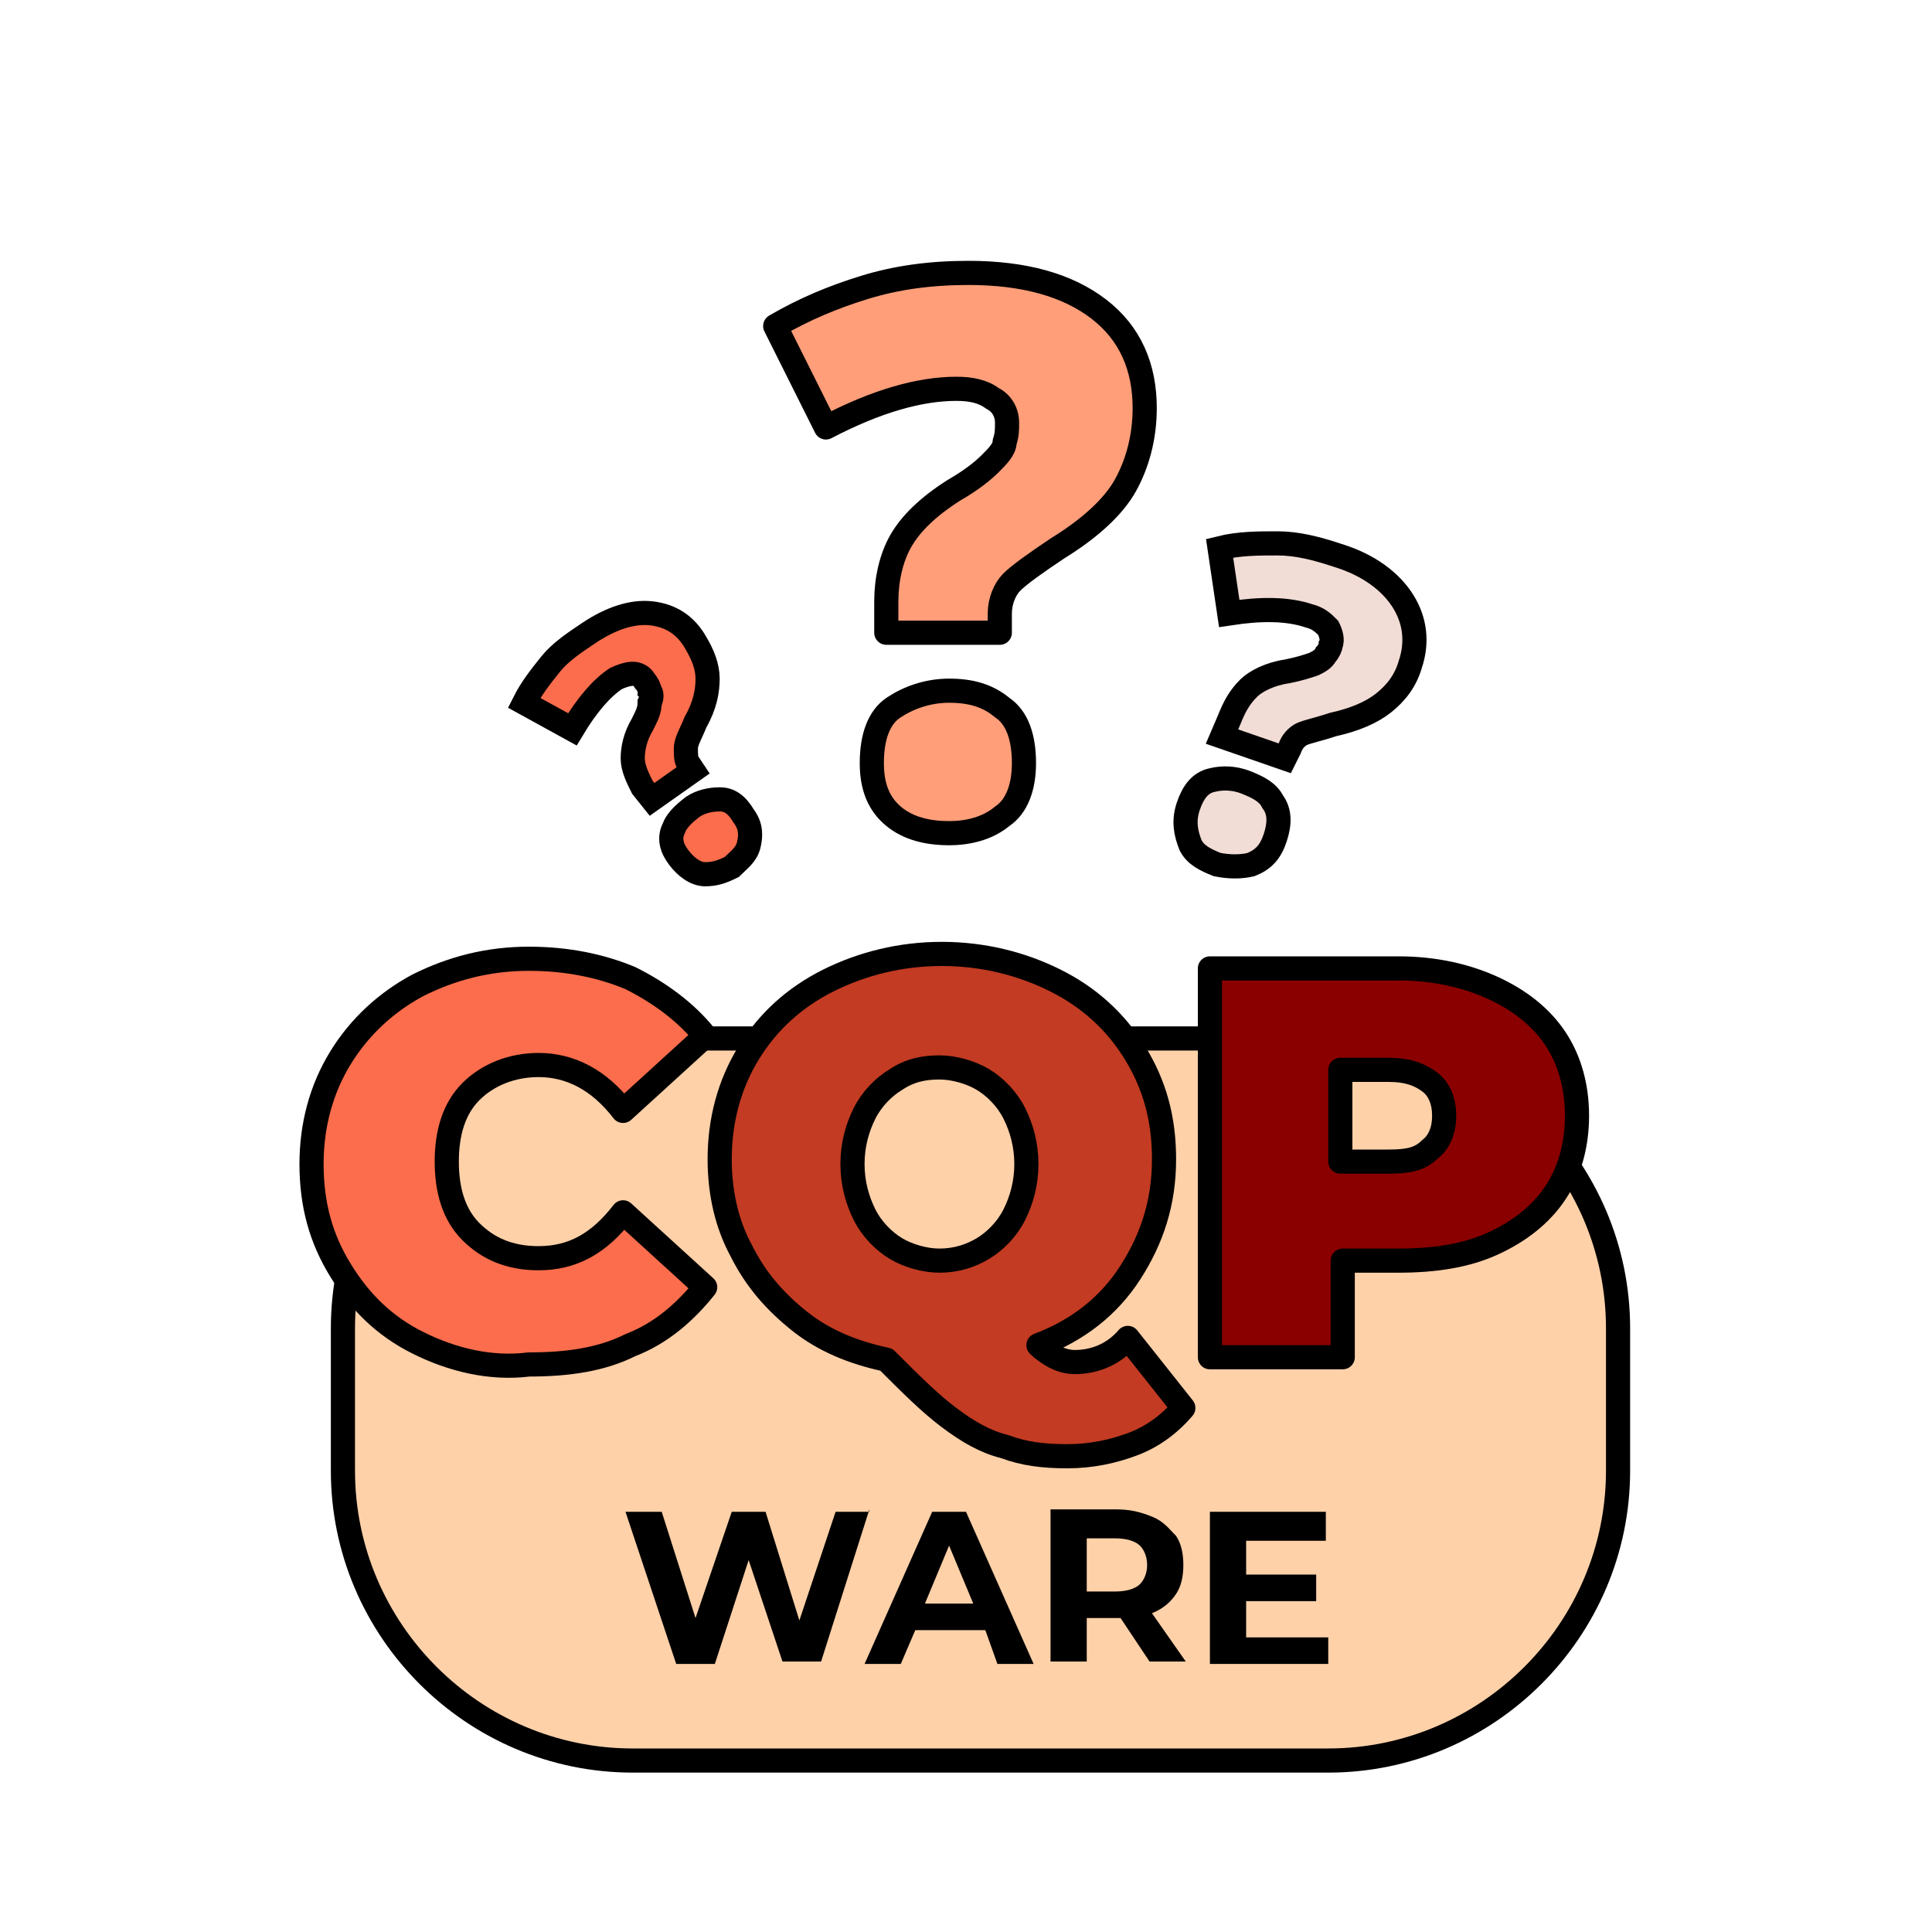
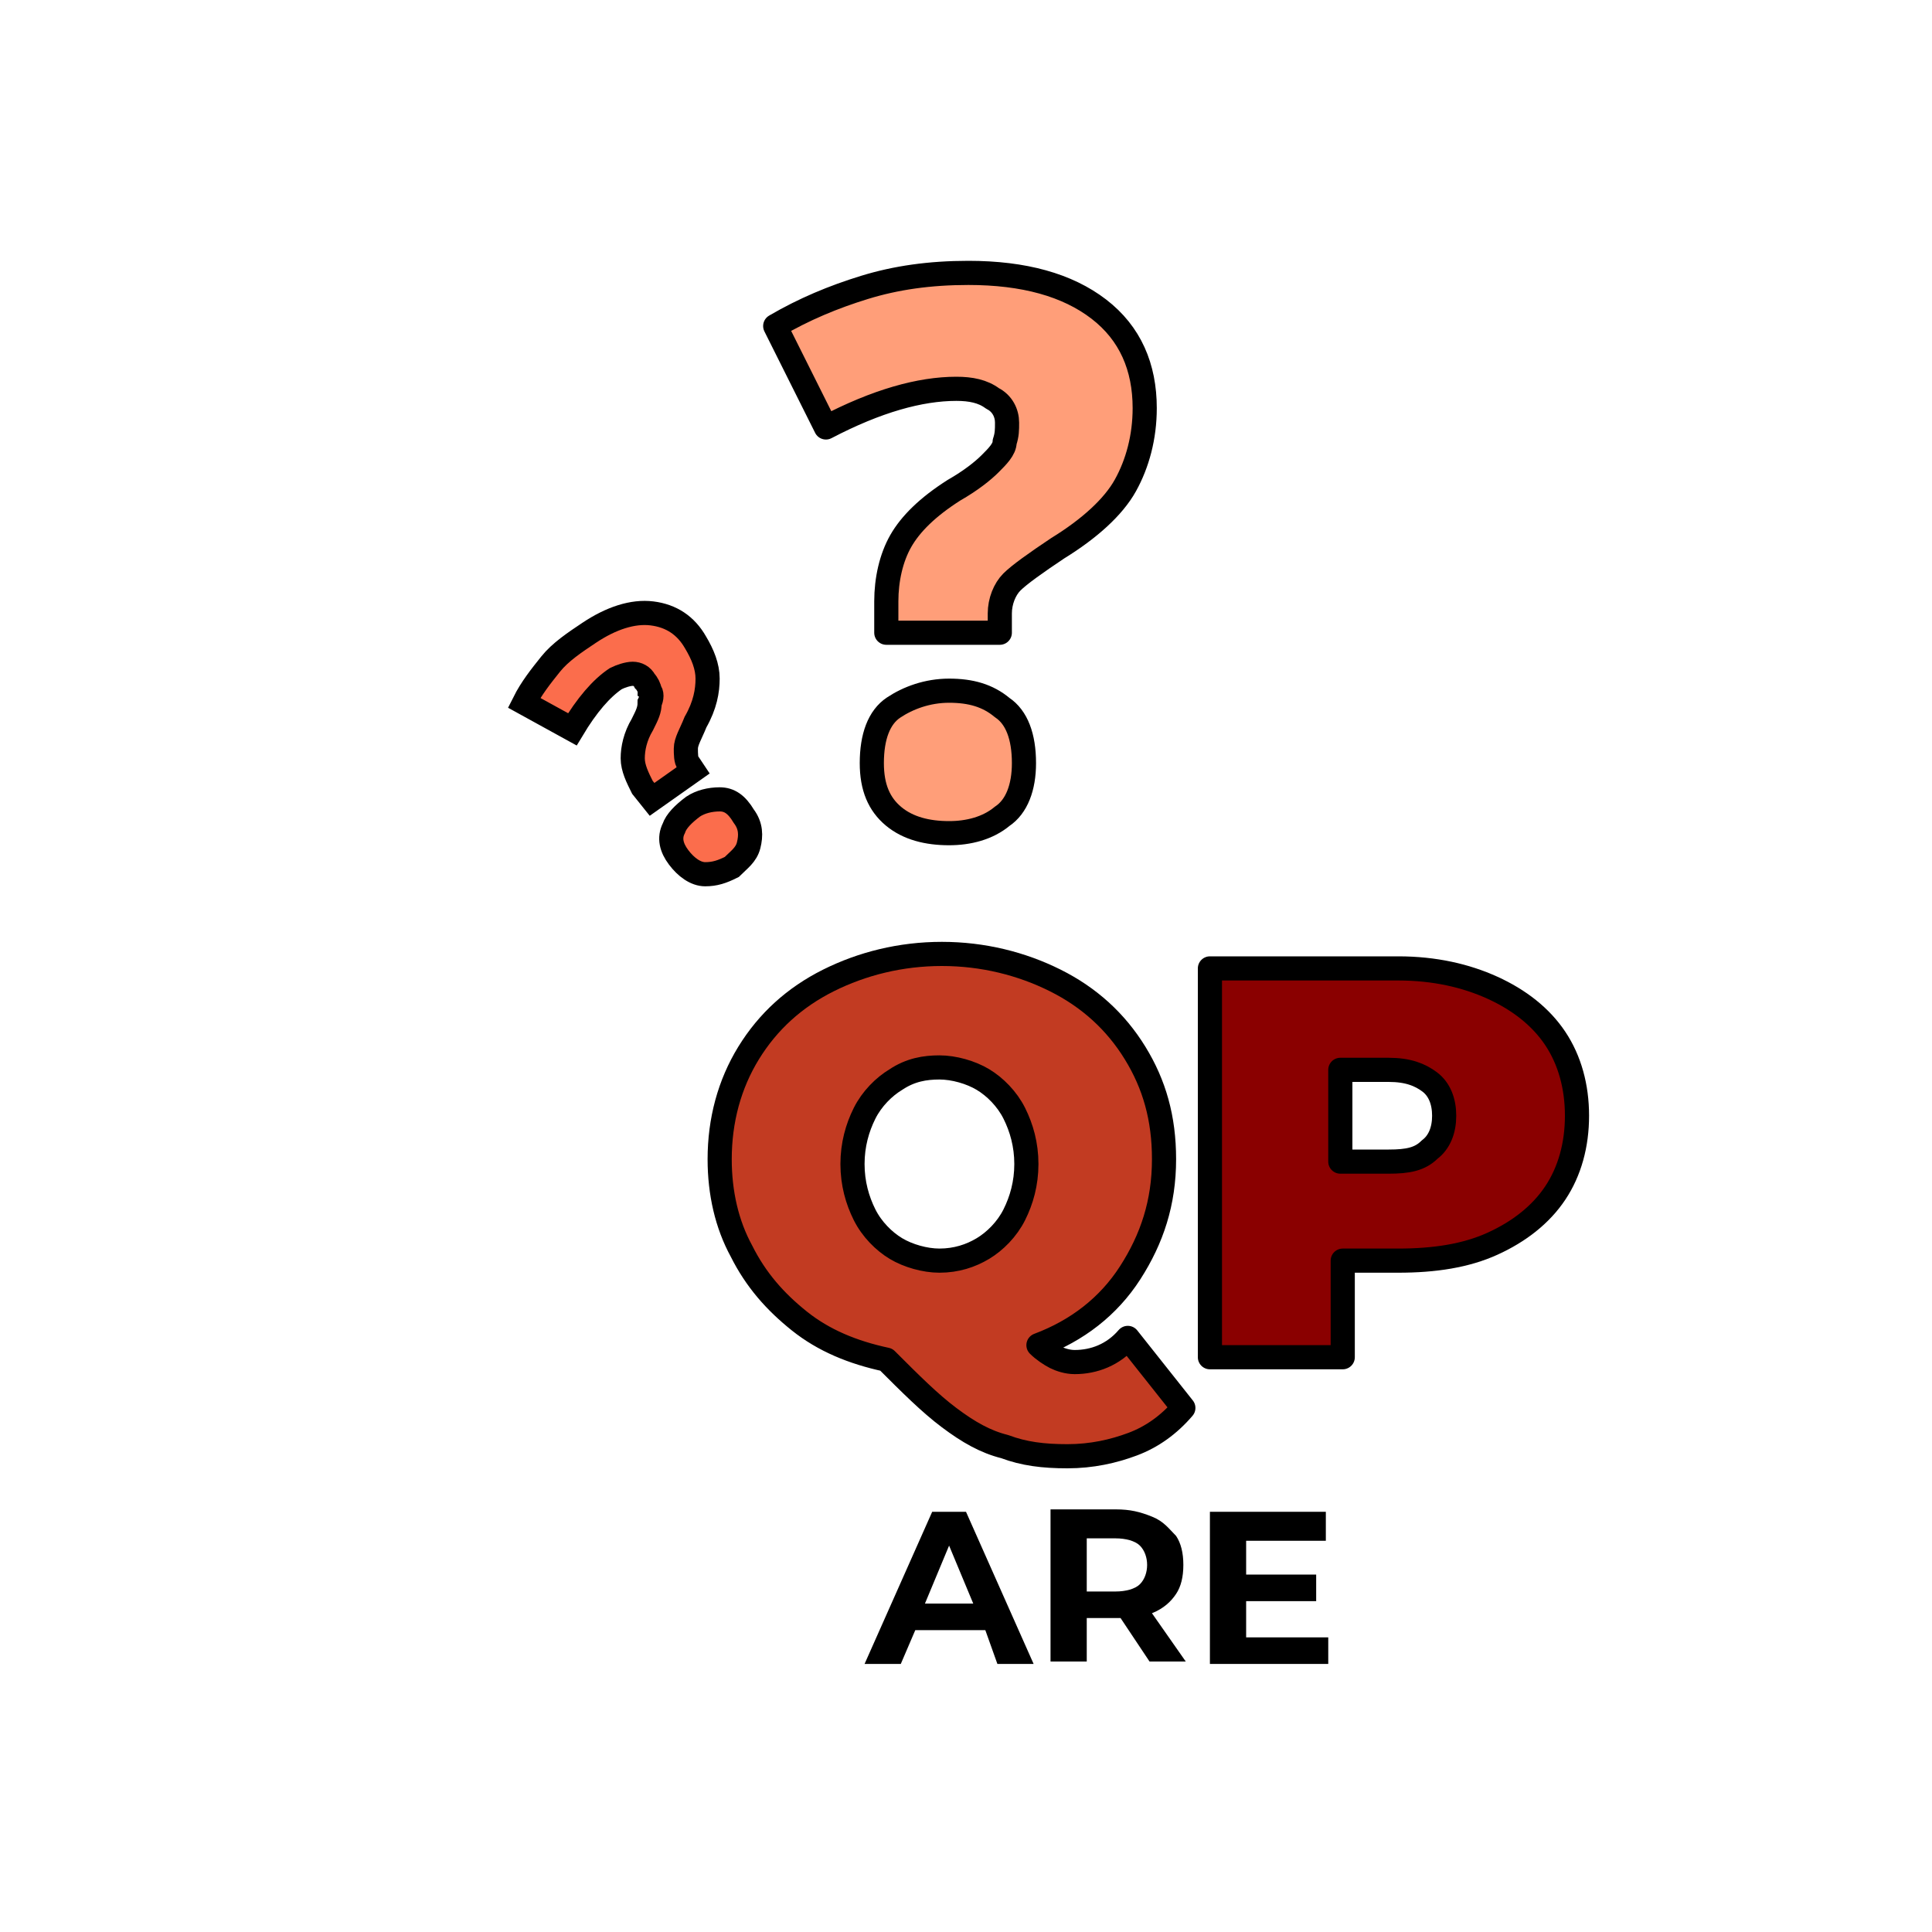
<svg xmlns="http://www.w3.org/2000/svg" version="1.1" id="Layer_1" x="0px" y="0px" viewBox="0 0 80 80" style="enable-background:new 0 0 80 80;" xml:space="preserve">
  <g>
-     <path style="fill:#FFD1A9;stroke:#000000;stroke-linecap:round;stroke-linejoin:round;stroke-miterlimit:10;" d="M55,72.9H26.2   c-6.6,0-12-5.4-12-12V55c0-6.6,5.4-12,12-12H55c6.6,0,12,5.4,12,12v5.9C67,67.5,61.6,72.9,55,72.9z" />
    <g>
-       <path style="fill:#FB6D4C;stroke:#000000;stroke-linecap:round;stroke-linejoin:round;stroke-miterlimit:10;" d="M17.3,55.6    c-1.4-0.7-2.4-1.7-3.2-3c-0.8-1.3-1.2-2.7-1.2-4.4c0-1.6,0.4-3.1,1.2-4.4c0.8-1.3,1.9-2.3,3.2-3c1.4-0.7,2.9-1.1,4.6-1.1    c1.6,0,3,0.3,4.2,0.8c1.2,0.6,2.3,1.4,3.1,2.4l-3.4,3.1c-1-1.3-2.2-1.9-3.5-1.9c-1.1,0-2.1,0.4-2.8,1.1c-0.7,0.7-1,1.7-1,2.9    c0,1.2,0.3,2.2,1,2.9c0.7,0.7,1.6,1.1,2.8,1.1c1.4,0,2.5-0.6,3.5-1.9l3.4,3.1c-0.8,1-1.8,1.9-3.1,2.4c-1.2,0.6-2.6,0.8-4.2,0.8    C20.3,56.7,18.7,56.3,17.3,55.6z" />
      <path style="fill:#C23B22;stroke:#000000;stroke-linecap:round;stroke-linejoin:round;stroke-miterlimit:10;" d="M49,58.3    c-0.6,0.7-1.3,1.2-2.1,1.5c-0.8,0.3-1.7,0.5-2.7,0.5c-1,0-1.8-0.1-2.6-0.4c-0.8-0.2-1.5-0.6-2.3-1.2c-0.8-0.6-1.6-1.4-2.6-2.4    c-1.4-0.3-2.6-0.8-3.6-1.6c-1-0.8-1.8-1.7-2.4-2.9c-0.6-1.1-0.9-2.4-0.9-3.8c0-1.6,0.4-3.1,1.2-4.4c0.8-1.3,1.9-2.3,3.3-3    c1.4-0.7,3-1.1,4.7-1.1c1.7,0,3.3,0.4,4.7,1.1c1.4,0.7,2.5,1.7,3.3,3c0.8,1.3,1.2,2.7,1.2,4.4c0,1.8-0.5,3.3-1.4,4.7    c-0.9,1.4-2.2,2.4-3.8,3c0.2,0.2,0.5,0.4,0.7,0.5c0.2,0.1,0.5,0.2,0.8,0.2c0.8,0,1.6-0.3,2.2-1L49,58.3z M37.1,44.7    c-0.5,0.3-1,0.8-1.3,1.4c-0.3,0.6-0.5,1.3-0.5,2.1c0,0.8,0.2,1.5,0.5,2.1c0.3,0.6,0.8,1.1,1.3,1.4c0.5,0.3,1.2,0.5,1.8,0.5    c0.7,0,1.3-0.2,1.8-0.5c0.5-0.3,1-0.8,1.3-1.4c0.3-0.6,0.5-1.3,0.5-2.1c0-0.8-0.2-1.5-0.5-2.1c-0.3-0.6-0.8-1.1-1.3-1.4    c-0.5-0.3-1.2-0.5-1.8-0.5C38.3,44.2,37.7,44.3,37.1,44.7z" />
      <path style="fill:#8A0000;stroke:#000000;stroke-linecap:round;stroke-linejoin:round;stroke-miterlimit:10;" d="M61.8,40.9    c1.1,0.5,2,1.2,2.6,2.1c0.6,0.9,0.9,2,0.9,3.2c0,1.2-0.3,2.3-0.9,3.2c-0.6,0.9-1.5,1.6-2.6,2.1c-1.1,0.5-2.4,0.7-3.9,0.7h-2.3v4    h-5.5V40.1h7.8C59.4,40.1,60.7,40.4,61.8,40.9z M59.2,47.6c0.4-0.3,0.6-0.8,0.6-1.4s-0.2-1.1-0.6-1.4c-0.4-0.3-0.9-0.5-1.7-0.5h-2    v3.8h2C58.3,48.1,58.8,48,59.2,47.6z" />
    </g>
    <g>
-       <path d="M36,62.5L34,68.8h-1.6L31,64.6l-1.4,4.3H28l-2.1-6.3h1.5l1.4,4.4l1.5-4.4h1.4l1.4,4.5l1.5-4.5H36z" />
      <path d="M40.8,67.5h-2.9l-0.6,1.4h-1.5l2.8-6.3h1.4l2.8,6.3h-1.5L40.8,67.5z M40.3,66.4l-1-2.4l-1,2.4H40.3z" />
      <path d="M47.6,68.8l-1.2-1.8h-0.1H45v1.8h-1.5v-6.3h2.7c0.6,0,1,0.1,1.5,0.3s0.7,0.5,1,0.8c0.2,0.3,0.3,0.7,0.3,1.2    s-0.1,0.9-0.3,1.2c-0.2,0.3-0.5,0.6-1,0.8l1.4,2H47.6z M47.2,64c-0.2-0.2-0.6-0.3-1-0.3H45v2.2h1.2c0.4,0,0.8-0.1,1-0.3    c0.2-0.2,0.3-0.5,0.3-0.8C47.5,64.5,47.4,64.2,47.2,64z" />
      <path d="M55,67.7v1.2h-4.9v-6.3h4.8v1.2h-3.3v1.4h2.9v1.1h-2.9v1.5H55z" />
    </g>
    <g>
      <path style="fill:#FF9E79;stroke:#000000;stroke-linecap:round;stroke-linejoin:round;stroke-miterlimit:10;" d="M36.7,24.9    c0-0.9,0.2-1.8,0.6-2.5c0.4-0.7,1.1-1.4,2.2-2.1c0.7-0.4,1.2-0.8,1.5-1.1c0.3-0.3,0.6-0.6,0.6-0.9c0.1-0.3,0.1-0.5,0.1-0.8    c0-0.4-0.2-0.8-0.6-1c-0.4-0.3-0.9-0.4-1.5-0.4c-1.5,0-3.3,0.5-5.4,1.6l-2.1-4.2c1.2-0.7,2.4-1.2,3.7-1.6c1.3-0.4,2.7-0.6,4.3-0.6    c2.3,0,4.1,0.5,5.4,1.5c1.3,1,1.9,2.4,1.9,4.1c0,1.2-0.3,2.3-0.8,3.2s-1.5,1.8-2.8,2.6c-0.9,0.6-1.6,1.1-1.9,1.4s-0.5,0.8-0.5,1.3    v0.8h-4.7V24.9z M36.1,31.6c0-1.1,0.3-1.9,0.9-2.3c0.6-0.4,1.4-0.7,2.3-0.7c0.9,0,1.6,0.2,2.2,0.7c0.6,0.4,0.9,1.2,0.9,2.3    c0,1-0.3,1.8-0.9,2.2c-0.6,0.5-1.4,0.7-2.2,0.7c-0.9,0-1.7-0.2-2.3-0.7C36.4,33.3,36.1,32.6,36.1,31.6z" />
    </g>
    <g>
-       <path style="fill:#F2DCD6;stroke:#000000;stroke-miterlimit:10;" d="M49.2,33.4c0.2-0.6,0.5-1,1-1.1c0.4-0.1,0.9-0.1,1.4,0.1    c0.5,0.2,0.9,0.4,1.1,0.8c0.3,0.4,0.3,0.9,0.1,1.5c-0.2,0.6-0.5,0.9-1,1.1c-0.4,0.1-0.9,0.1-1.4,0c-0.5-0.2-0.9-0.4-1.1-0.8    C49.1,34.5,49,34,49.2,33.4z M50.9,29.8c0.2-0.5,0.4-0.9,0.8-1.3c0.3-0.3,0.9-0.6,1.6-0.7c0.5-0.1,0.8-0.2,1.1-0.3    c0.2-0.1,0.4-0.2,0.5-0.4c0.1-0.1,0.2-0.3,0.2-0.4c0.1-0.2,0-0.5-0.1-0.7c-0.2-0.2-0.4-0.4-0.8-0.5c-0.9-0.3-2-0.3-3.3-0.1    l-0.4-2.7c0.8-0.2,1.6-0.2,2.4-0.2c0.8,0,1.6,0.2,2.5,0.5c1.3,0.4,2.2,1.1,2.7,1.9c0.5,0.8,0.6,1.7,0.3,2.6    c-0.2,0.7-0.6,1.2-1.1,1.6c-0.5,0.4-1.2,0.7-2.1,0.9c-0.6,0.2-1.1,0.3-1.3,0.4s-0.4,0.3-0.5,0.6l-0.2,0.4l-2.6-0.9L50.9,29.8z" />
-     </g>
+       </g>
    <g>
      <path style="fill:#FB6D4C;stroke:#000000;stroke-miterlimit:10;" d="M26.6,32.6c-0.2-0.4-0.4-0.8-0.4-1.2c0-0.4,0.1-0.9,0.4-1.4    c0.2-0.4,0.3-0.6,0.3-0.9c0.1-0.2,0.1-0.4,0-0.5c0-0.1-0.1-0.3-0.2-0.4c-0.1-0.2-0.3-0.3-0.5-0.3c-0.2,0-0.5,0.1-0.7,0.2    c-0.6,0.4-1.2,1.1-1.8,2.1l-2-1.1c0.3-0.6,0.7-1.1,1.1-1.6c0.4-0.5,1-0.9,1.6-1.3c0.9-0.6,1.8-0.9,2.6-0.8    c0.8,0.1,1.4,0.5,1.8,1.2c0.3,0.5,0.5,1,0.5,1.5c0,0.5-0.1,1.1-0.5,1.8c-0.2,0.5-0.4,0.8-0.4,1.1c0,0.2,0,0.5,0.1,0.6l0.2,0.3    L27,33.1L26.6,32.6z M28.1,35.5c-0.3-0.4-0.4-0.8-0.2-1.2c0.1-0.3,0.4-0.6,0.8-0.9c0.3-0.2,0.7-0.3,1.1-0.3c0.4,0,0.7,0.2,1,0.7    c0.3,0.4,0.3,0.8,0.2,1.2c-0.1,0.4-0.4,0.6-0.7,0.9c-0.4,0.2-0.7,0.3-1.1,0.3S28.4,35.9,28.1,35.5z" />
    </g>
  </g>
</svg>